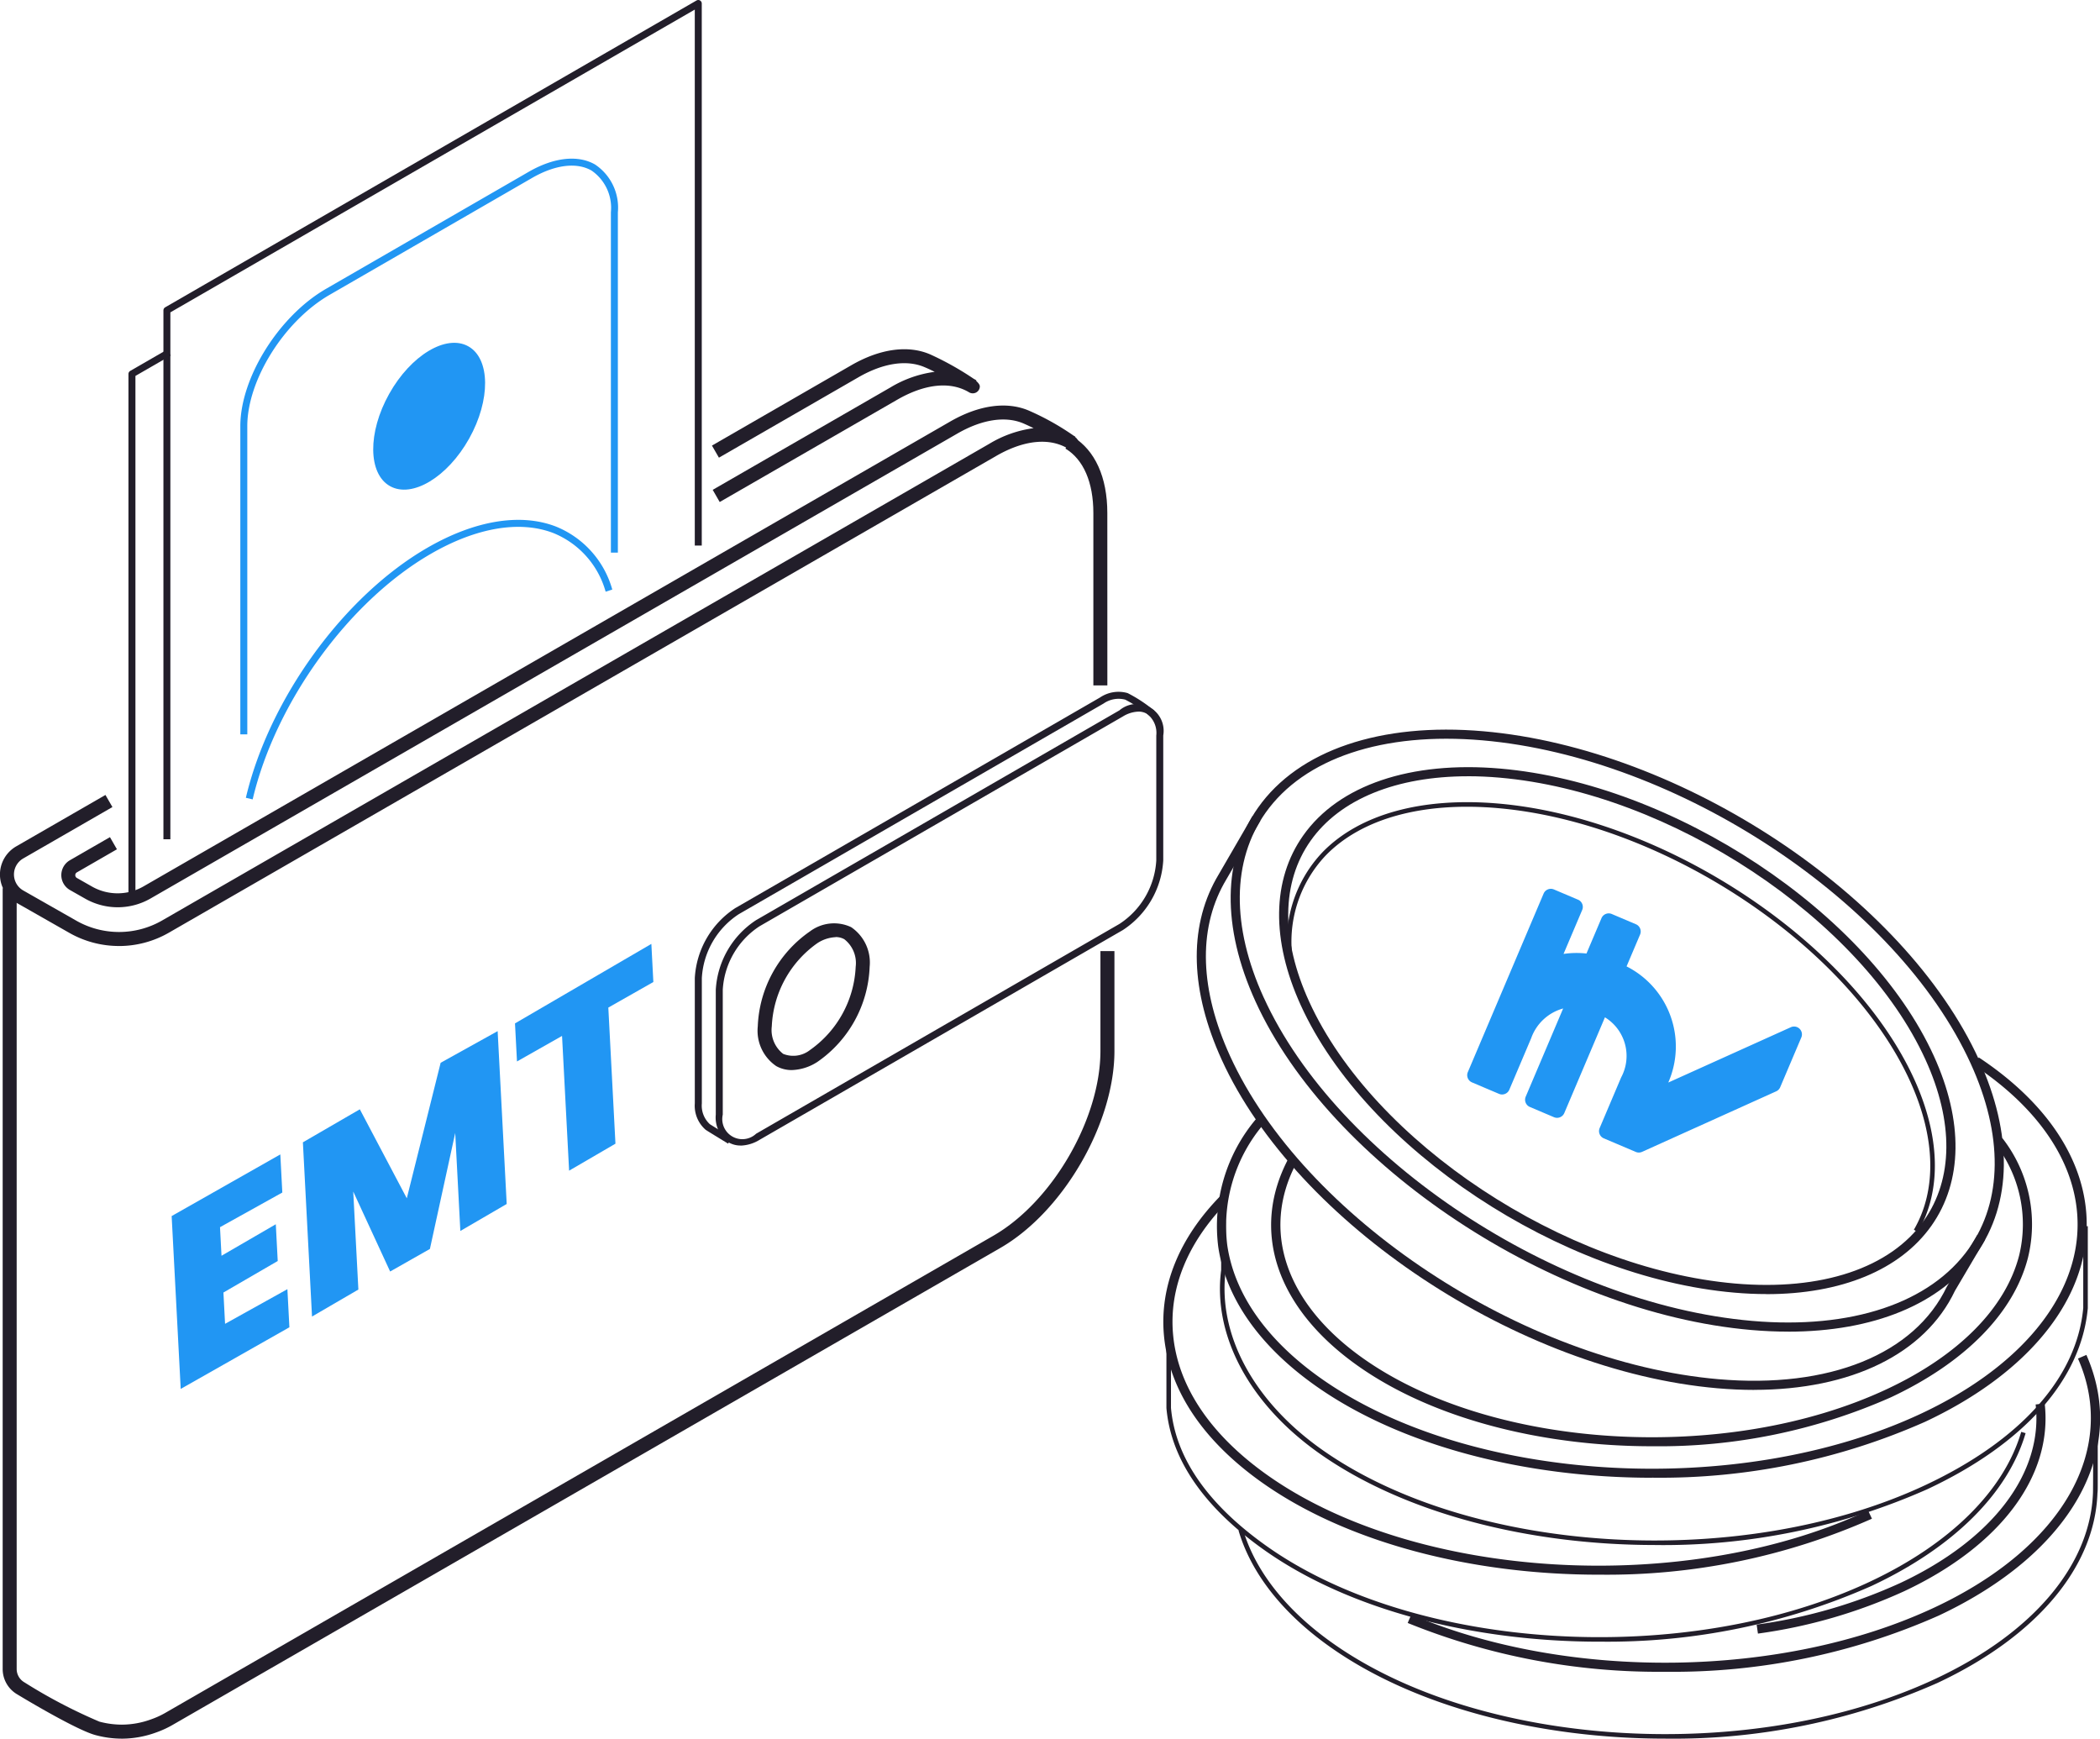
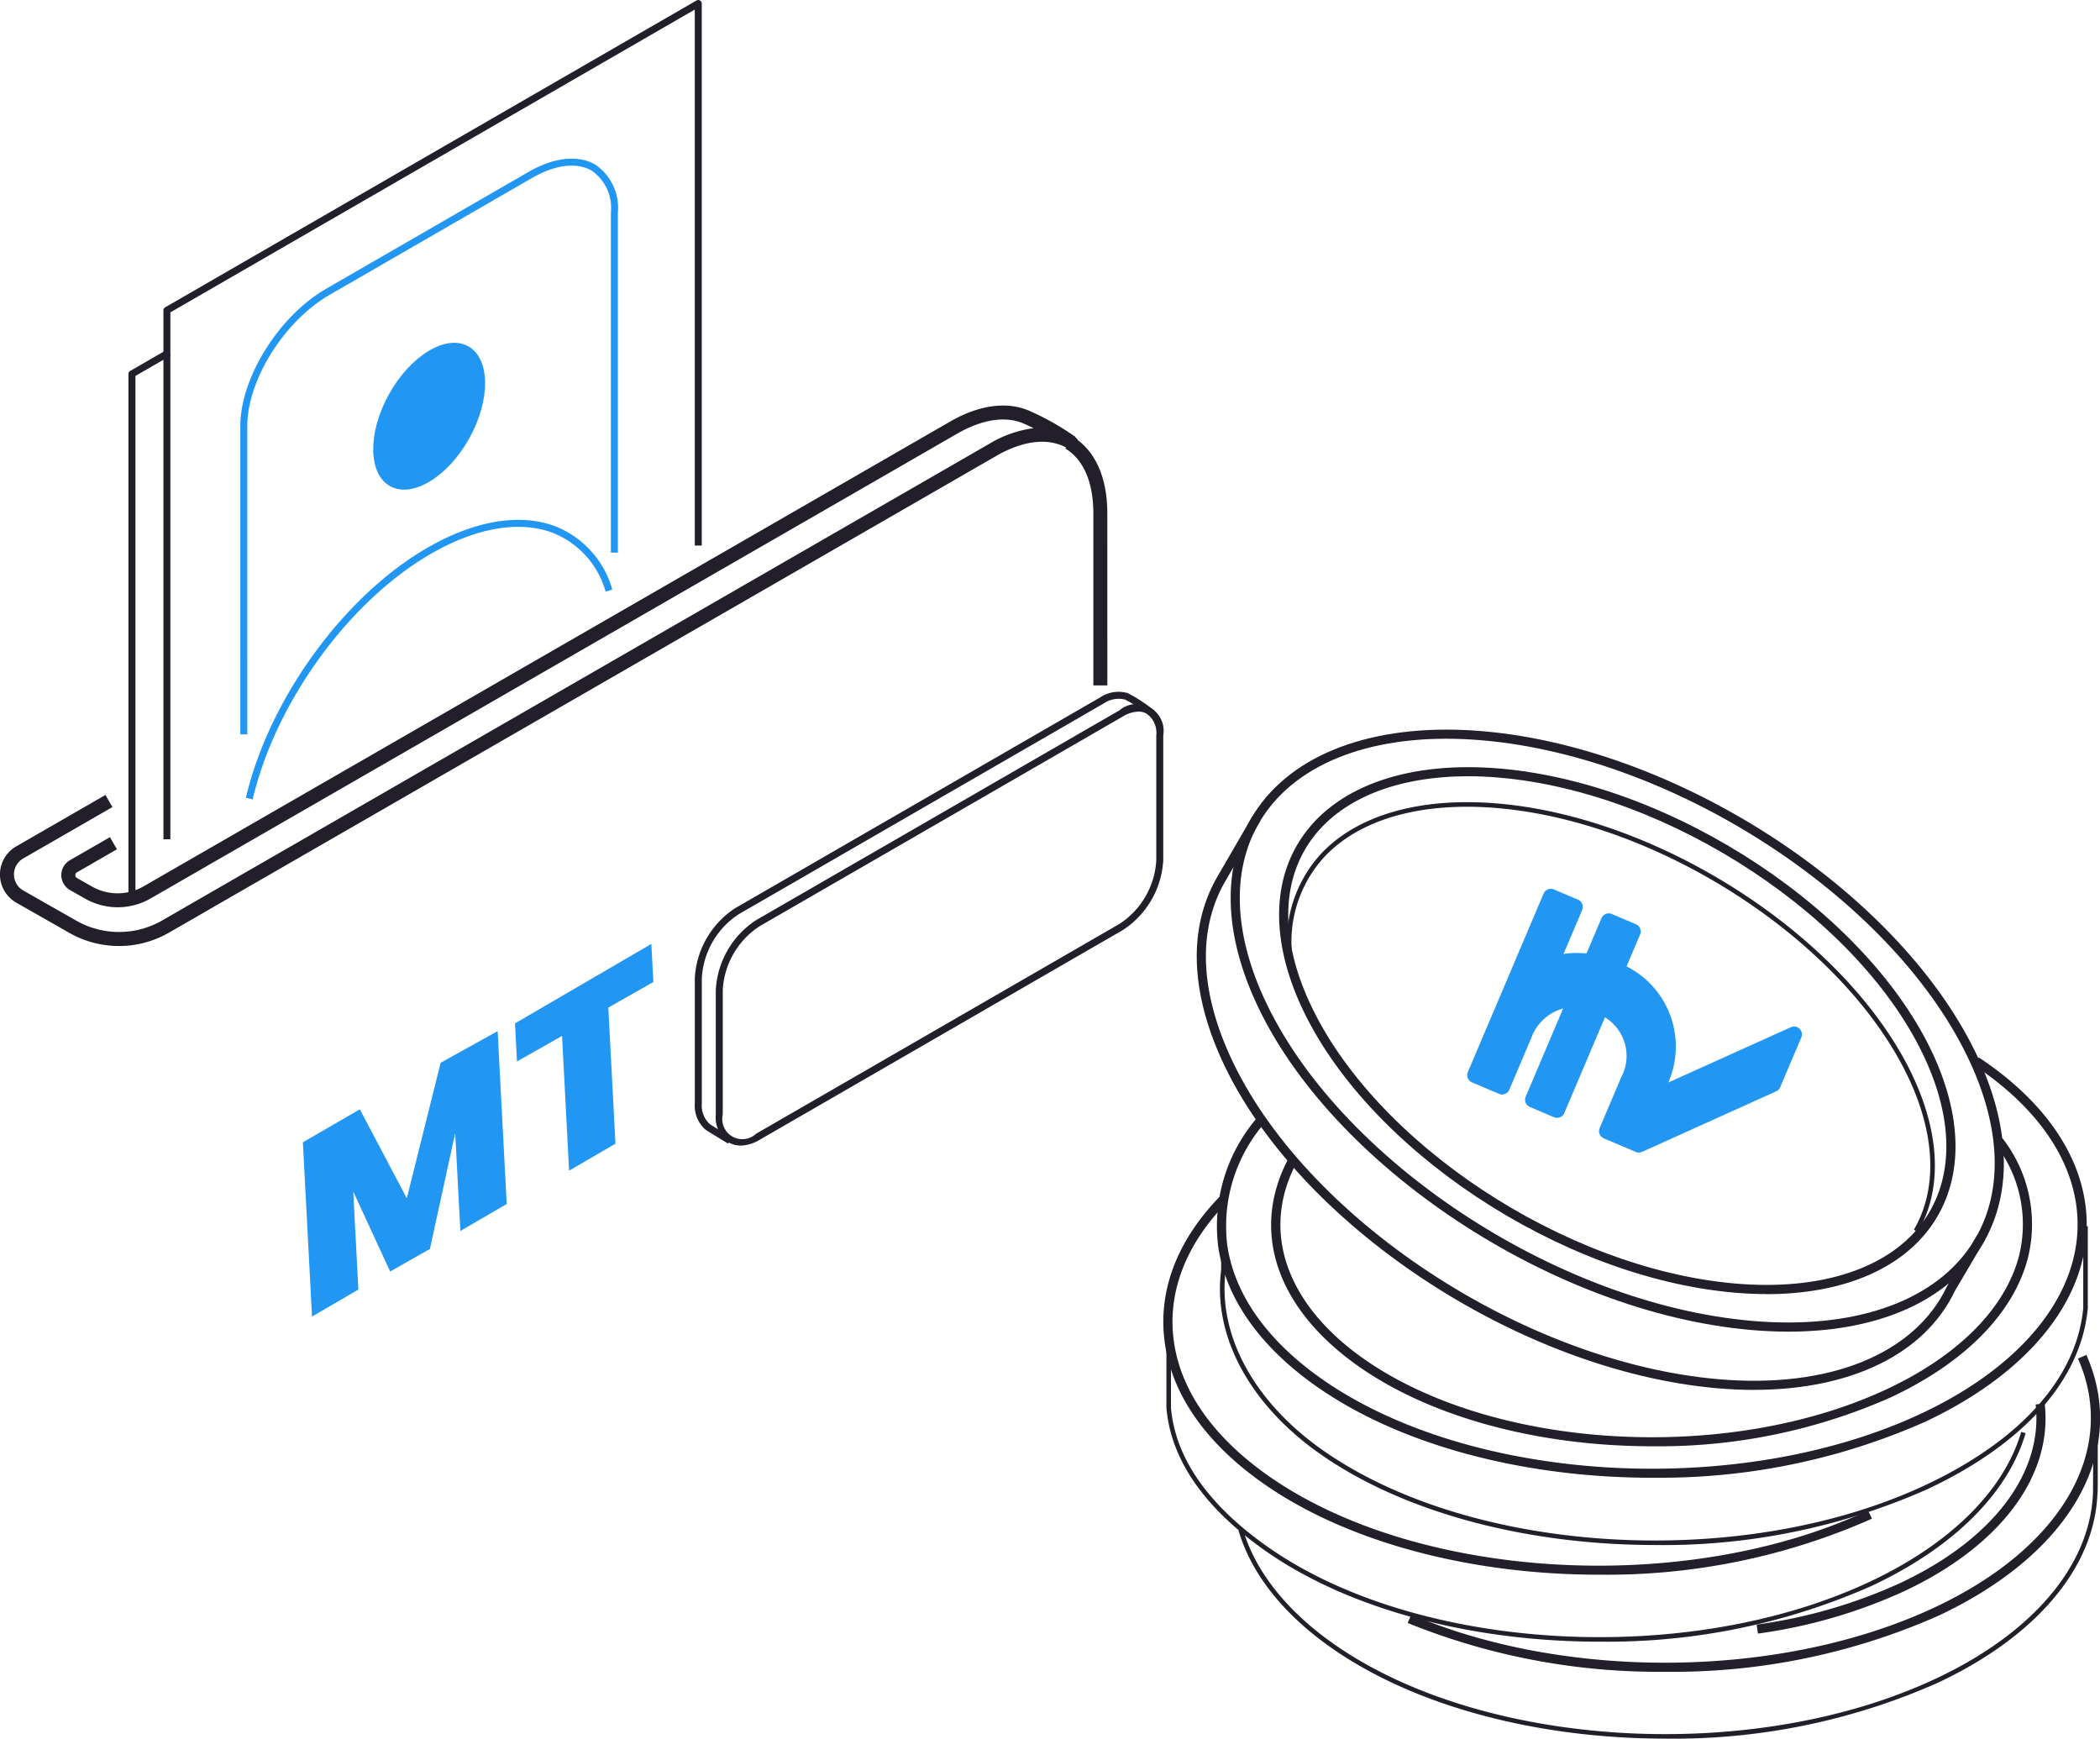
<svg xmlns="http://www.w3.org/2000/svg" width="175.08" height="144.937" viewBox="0 0 175.08 144.937">
  <g id="emtcash" transform="translate(-388.949 -305.336)">
    <g id="Group_43119" data-name="Group 43119" transform="translate(485.935 366.158)">
      <path id="Path_131183" data-name="Path 131183" d="M2111.193,604.48l-.329-.191c1.928-3.306,1.815-7.7-.319-12.387-5.174-11.352-20.593-21.561-34.369-22.759-6.248-.543-11.338.856-14.338,3.936a10.451,10.451,0,0,0-2.746,8.789l-.377.044a10.823,10.823,0,0,1,2.852-9.1c3.08-3.165,8.281-4.6,14.644-4.051,13.9,1.208,29.456,11.518,34.682,22.98C2113.08,596.542,2113.186,601.064,2111.193,604.48Z" transform="translate(-2048.287 -562.598)" fill="#221e2a" />
      <g id="Group_43116" data-name="Group 43116" transform="translate(0 27.328)">
        <g id="Group_43113" data-name="Group 43113" transform="translate(6.268 24.797)">
          <path id="Path_131184" data-name="Path 131184" d="M2076.535,817.793c-10.487,0-20.892-2.622-28.006-7.678-3.929-2.79-6.554-6.142-7.589-9.689l.365-.106c1.01,3.464,3.584,6.744,7.444,9.484,12.436,8.833,35.006,10.177,50.315,2.993,8.108-3.8,12.889-9.45,13.116-15.486.014-.253.019-3.991.019-6.471h.379v3.239c0,.81,0,1.619,0,2.227,0,.559,0,.858-.023,1.019-.219,6.183-5.079,11.948-13.321,15.817a54.3,54.3,0,0,1-22.69,4.651Z" transform="translate(-2040.94 -785.804)" fill="#221e2a" />
          <path id="Path_131185" data-name="Path 131185" d="M2123.7,795.365a55.621,55.621,0,0,1-21.447-4.069l.3-.7c13.084,5.567,31.029,5.321,43.64-.6,10.618-4.983,15.306-13.123,11.943-20.74l.7-.308c3.545,8.028-1.288,16.56-12.316,21.736A54.7,54.7,0,0,1,2123.7,795.365Zm7.754-3.181-.108-.752a42.566,42.566,0,0,0,11.979-3.469c7.715-3.621,11.932-9.183,11.281-14.881l.754-.087c.693,6.036-3.688,11.888-11.711,15.654a43.4,43.4,0,0,1-12.193,3.533Z" transform="translate(-2088.146 -768.95)" fill="#221e2a" />
        </g>
        <g id="Group_43114" data-name="Group 43114" transform="translate(0 11.554)">
          <path id="Path_131186" data-name="Path 131186" d="M2050.933,783.648c-10.487,0-20.892-2.622-28.007-7.678-5-3.554-7.731-7.522-8.106-11.8V756.99h.38v7.168c.364,4.141,3.037,8.014,7.945,11.5,12.435,8.833,35.008,10.177,50.315,2.993,6.7-3.145,11.186-7.582,12.626-12.493l.366.106c-1.47,5.017-6.027,9.537-12.829,12.73a54.34,54.34,0,0,1-22.69,4.651Z" transform="translate(-2014.56 -746.498)" fill="#221e2a" />
          <path id="Path_131187" data-name="Path 131187" d="M2050,742.945c-10.529,0-20.974-2.634-28.121-7.711-4.916-3.492-7.729-7.727-8.136-12.247-.366-4.074,1.259-8.088,4.7-11.607l.543.531c-3.278,3.354-4.829,7.161-4.481,11.007.386,4.292,3.09,8.336,7.819,11.695,12.385,8.8,34.871,10.133,50.124,2.977l.322.688A54.5,54.5,0,0,1,2050,742.943Z" transform="translate(-2013.69 -711.38)" fill="#221e2a" />
        </g>
        <g id="Group_43115" data-name="Group 43115" transform="translate(4.447)">
          <path id="Path_131188" data-name="Path 131188" d="M2070.483,747.6c-10.5,0-20.919-2.627-28.045-7.688-5.788-4.113-8.822-9.806-8.115-15.23V720.64h.379V724.7c-.69,5.307,2.284,10.867,7.957,14.9,12.454,8.847,35.057,10.19,50.384,3,7.957-3.733,12.626-8.976,13.153-14.763v-6.813h.38v6.832c-.541,5.944-5.288,11.3-13.372,15.09a54.368,54.368,0,0,1-22.721,4.656Z" transform="translate(-2033.946 -706.955)" fill="#221e2a" />
          <path id="Path_131189" data-name="Path 131189" d="M2069.329,696.188c-10.528,0-20.974-2.634-28.121-7.711-4.656-3.308-7.442-7.31-8.058-11.578a13.838,13.838,0,0,1,3.179-10.644l.6.469a13.1,13.1,0,0,0-3.024,10.064c.584,4.056,3.264,7.883,7.745,11.067,12.386,8.8,34.871,10.133,50.124,2.977,7.734-3.63,12.465-8.992,12.979-14.715.448-4.994-2.328-9.891-7.819-13.79-.26-.184-.524-.366-.794-.543l.421-.635c.276.182.545.368.812.557,5.719,4.062,8.61,9.206,8.137,14.478-.538,6-5.426,11.587-13.411,15.334a54.5,54.5,0,0,1-22.766,4.665Zm0-2.625c-9.206,0-18.341-2.3-24.588-6.742-6.747-4.794-8.9-11.216-5.764-17.185l.674.354c-2.942,5.6-.874,11.66,5.532,16.21,10.8,7.676,30.42,8.838,43.727,2.595,5.976-2.8,9.886-6.756,11.014-11.129a10.933,10.933,0,0,0-2.02-9.353l.617-.446a11.672,11.672,0,0,1,2.139,9.99c-1.184,4.6-5.242,8.725-11.427,11.626a47.617,47.617,0,0,1-19.9,4.078Z" transform="translate(-2033.021 -661.15)" fill="#221e2a" />
        </g>
      </g>
      <g id="Group_43118" data-name="Group 43118" transform="translate(2.787 0)">
        <g id="Group_43117" data-name="Group 43117" transform="translate(0)">
          <path id="Path_131190" data-name="Path 131190" d="M2072.27,621.5q-1.484,0-3.051-.136c-16.562-1.44-35.1-13.728-41.332-27.392-2.6-5.714-2.768-10.924-.467-15.067l.165-.285,2.875-4.957.658.382c-1.072,1.847-2.868,4.948-2.878,4.962l-.158.274c-2.174,3.917-2,8.891.5,14.377,6.125,13.441,24.388,25.531,40.706,26.948,9.252.805,16.376-2.082,19.06-7.718l2.532-4.3.656.386-2.517,4.267c-2.5,5.263-8.658,8.253-16.749,8.256Z" transform="translate(-2025.807 -566.457)" fill="#221e2a" />
          <path id="Path_131191" data-name="Path 131191" d="M2084.579,592.532q-1.495,0-3.071-.136c-16.562-1.44-35.1-13.728-41.332-27.39-2.832-6.211-2.754-11.95.219-16.16,3.381-4.787,10.222-7.106,18.773-6.363,16.562,1.44,35.1,13.728,41.332,27.392,2.832,6.211,2.754,11.95-.218,16.16s-8.594,6.5-15.7,6.5Zm-43.711-27.843c6.125,13.441,24.388,25.529,40.706,26.948,8.274.718,14.864-1.484,18.085-6.043,2.811-3.98,2.864-9.45.147-15.405-6.126-13.441-24.385-25.531-40.706-26.948-8.272-.72-14.867,1.484-18.087,6.043-2.809,3.98-2.862,9.45-.147,15.405h0Zm41.907,24.712c-.869,0-1.766-.039-2.684-.12-14.481-1.258-30.691-12-36.136-23.948-2.479-5.44-2.411-10.471.2-14.161,2.963-4.2,8.955-6.227,16.438-5.576,14.48,1.258,30.688,12,36.136,23.951,2.479,5.44,2.41,10.471-.2,14.161s-7.529,5.7-13.754,5.7ZM2057.9,546.236c-5.969,0-10.673,1.9-13.125,5.373s-2.49,8.221-.125,13.406c5.344,11.725,21.274,22.269,35.51,23.507,7.207.626,12.949-1.29,15.75-5.258,2.443-3.46,2.489-8.221.124-13.406-5.344-11.725-21.274-22.269-35.508-23.507-.9-.078-1.776-.117-2.625-.117Z" transform="translate(-2035.278 -542.347)" fill="#221e2a" />
        </g>
        <path id="Icon_awesome-rupee-sign" data-name="Icon awesome-rupee-sign" d="M16.809,3.493a.655.655,0,0,0,.655-.655V.655A.655.655,0,0,0,16.809,0H.655A.655.655,0,0,0,0,.655V3.1a.655.655,0,0,0,.655.655H5.309A3.937,3.937,0,0,1,8.637,5.239H.655A.655.655,0,0,0,0,5.894V8.077a.655.655,0,0,0,.655.655H9.319a3.772,3.772,0,0,1-4.08,3.2H.655A.655.655,0,0,0,0,12.587V15.48a.655.655,0,0,0,.211.481l9.008,8.315a.655.655,0,0,0,.444.174h4.506a.655.655,0,0,0,.444-1.136l-8.234-7.6a7.477,7.477,0,0,0,7.549-6.981h2.882a.655.655,0,0,0,.655-.655V5.894a.655.655,0,0,0-.655-.655h-3.2a7.476,7.476,0,0,0-.778-1.746Z" transform="matrix(0.391, -0.921, 0.921, 0.391, 22.347, 29.152)" fill="#2196f3" />
      </g>
    </g>
    <g id="Group_43326" data-name="Group 43326" transform="translate(388.949 305.336)">
      <g id="Group_43146" data-name="Group 43146" transform="translate(10.709 0)">
        <path id="Path_131247" data-name="Path 131247" d="M1504.562,1236.153h-.582v-44.035a.3.3,0,0,1,.145-.254l3.089-1.784.293.5-2.945,1.7v43.865Z" transform="translate(-1503.98 -1160.942)" fill="#221e2a" />
        <path id="Path_131248" data-name="Path 131248" d="M1512.832,1177.411h-.582V1133.32a.3.3,0,0,1,.145-.254l44.3-25.579a.291.291,0,0,1,.437.254v45.185h-.582v-44.68l-43.721,25.24v43.922Z" transform="translate(-1509.334 -1107.447)" fill="#221e2a" />
        <path id="Path_131249" data-name="Path 131249" d="M1531.012,1192.948h-.582v-25.692c0-4.037,3.209-9.175,7.151-11.453l16.883-9.746c2.1-1.213,4.119-1.435,5.543-.613a4.316,4.316,0,0,1,1.9,3.978v28.372h-.582v-28.372a3.766,3.766,0,0,0-1.611-3.473c-1.238-.716-3.047-.49-4.958.613l-16.883,9.746c-3.783,2.183-6.862,7.095-6.862,10.949Z" transform="translate(-1521.103 -1131.729)" fill="#2196f3" />
        <path id="Path_131250" data-name="Path 131250" d="M1532.308,1253.649l-.568-.134c1.94-8.248,8.163-16.82,15.134-20.843,3.946-2.278,7.747-2.909,10.7-1.774a7.981,7.981,0,0,1,4.715,5.258l-.554.18a7.418,7.418,0,0,0-4.369-4.894c-2.785-1.068-6.411-.455-10.2,1.735-6.841,3.949-12.952,12.369-14.859,20.473Z" transform="translate(-1521.951 -1187.01)" fill="#2196f3" />
        <ellipse id="Ellipse_9482" data-name="Ellipse 9482" cx="6.679" cy="3.819" rx="6.679" ry="3.819" transform="translate(18.475 38.659) rotate(-60.75)" fill="#2196f3" />
      </g>
      <g id="Group_43147" data-name="Group 43147" transform="translate(0.222 36.398)">
-         <path id="Path_131251" data-name="Path 131251" d="M1484.174,1388.324a8.389,8.389,0,0,1-2.165-.289c-1.548-.391-6.044-3.093-6.548-3.4a2.441,2.441,0,0,1-1.22-2.116V1317.43h1.167v65.089a1.283,1.283,0,0,0,.645,1.111,43.671,43.671,0,0,0,6.252,3.276,7.288,7.288,0,0,0,1.872.25,7.147,7.147,0,0,0,2.476-.455,6.807,6.807,0,0,0,1.114-.507l69.078-39.8c4.919-2.839,8.918-9.75,8.918-15.4v-8.322h1.167V1331c0,6.023-4.263,13.385-9.5,16.411l-69.078,39.8a8.166,8.166,0,0,1-1.294.589,8.394,8.394,0,0,1-2.857.525h-.021Z" transform="translate(-1474.24 -1279.785)" fill="#221e2a" />
        <path id="Path_131252" data-name="Path 131252" d="M1729.014,1231.411h-1.167v-14.373c0-2.56-.825-4.468-2.327-5.37l.6-1c1.866,1.125,2.891,3.385,2.891,6.368Z" transform="translate(-1636.914 -1210.67)" fill="#221e2a" />
      </g>
      <path id="Path_131253" data-name="Path 131253" d="M1640.658,1308.63c-.409-.25-1.756-1.068-1.869-1.153a2.655,2.655,0,0,1-.9-2.2v-10.448a7.453,7.453,0,0,1,3.374-5.829l30.414-17.56a2.751,2.751,0,0,1,2.3-.363,11.96,11.96,0,0,1,2.225,1.47l-.37.451a10.915,10.915,0,0,0-2.059-1.375,2.191,2.191,0,0,0-1.8.321l-30.413,17.56a6.813,6.813,0,0,0-3.085,5.324v10.448a2.1,2.1,0,0,0,.67,1.738c.1.067,1.167.723,1.82,1.121l-.3.5Z" transform="translate(-1579.962 -1213.299)" fill="#221e2a" />
      <path id="Path_131254" data-name="Path 131254" d="M1644.916,1310.773a1.959,1.959,0,0,1-.984-.254,2.517,2.517,0,0,1-1.083-2.32v-10.406a7.438,7.438,0,0,1,3.36-5.808l30.293-17.49a2.24,2.24,0,0,1,3.653,2.094V1287a7.438,7.438,0,0,1-3.361,5.807l-30.293,17.49a3.208,3.208,0,0,1-1.587.483Zm33.175-36.171a2.628,2.628,0,0,0-1.295.4l-30.294,17.49a6.784,6.784,0,0,0-3.071,5.3V1308.2a1.674,1.674,0,0,0,2.779,1.59l30.293-17.49a6.782,6.782,0,0,0,3.071-5.3v-10.406a1.984,1.984,0,0,0-.789-1.816A1.387,1.387,0,0,0,1678.091,1274.6Z" transform="translate(-1583.173 -1215.28)" fill="#221e2a" />
      <g id="Group_43148" data-name="Group 43148" transform="translate(0 29.112)">
-         <path id="Path_131255" data-name="Path 131255" d="M1642.585,1202.741l-.582-1.012,14.817-8.537a9.567,9.567,0,0,1,3.692-1.3c-.271-.134-.553-.268-.839-.388-1.5-.646-3.47-.346-5.536.85l-11.615,6.693-.582-1.008,11.612-6.693c2.394-1.382,4.732-1.707,6.58-.91a24.839,24.839,0,0,1,3.632,2.035c.078.042.152.085.226.131l-.024.042c.194.176.307.332.307.458a.579.579,0,0,1-.3.508.6.6,0,0,1-.589-.007c-1.558-.938-3.685-.719-5.991.61l-14.817,8.537Z" transform="translate(-1582.584 -1190.007)" fill="#221e2a" />
        <path id="Path_131256" data-name="Path 131256" d="M1483.533,1248.379a8.361,8.361,0,0,1-4.126-1.086l-4.429-2.521a2.706,2.706,0,0,1-.014-4.7l7.437-4.285.582,1.009-7.436,4.284a1.539,1.539,0,0,0,.007,2.673l4.429,2.521a7.2,7.2,0,0,0,7.134-.018l68.975-39.744a9.571,9.571,0,0,1,3.689-1.3c-.275-.138-.557-.268-.836-.391-1.5-.645-3.47-.346-5.536.85l-67.251,38.749a5.492,5.492,0,0,1-5.444.014l-1.266-.719a1.432,1.432,0,0,1-.01-2.486l3.339-1.925.582,1.012-3.339,1.925a.259.259,0,0,0-.134.233.262.262,0,0,0,.134.233l1.266.719a4.329,4.329,0,0,0,4.284-.014l67.251-38.749c2.394-1.382,4.732-1.707,6.58-.91a21.757,21.757,0,0,1,3.717,2.081l.144.085-.018.028a.776.776,0,0,1,.3.469.579.579,0,0,1-.3.508.6.6,0,0,1-.589-.007c-1.559-.938-3.685-.719-5.991.61l-68.976,39.743a8.339,8.339,0,0,1-4.164,1.111Z" transform="translate(-1473.61 -1198.63)" fill="#221e2a" />
      </g>
-       <path id="Path_131257" data-name="Path 131257" d="M1655.6,1337.943a2.618,2.618,0,0,1-1.29-.328,3.561,3.561,0,0,1-1.545-3.307,10.112,10.112,0,0,1,4.359-7.931,3.345,3.345,0,0,1,3.424-.349,3.562,3.562,0,0,1,1.545,3.308,10.1,10.1,0,0,1-4.362,7.93,4.153,4.153,0,0,1-2.133.677Zm3.657-11.079a3.02,3.02,0,0,0-1.523.5,8.974,8.974,0,0,0-3.8,6.936,2.513,2.513,0,0,0,.949,2.292,2.258,2.258,0,0,0,2.246-.328,8.974,8.974,0,0,0,3.8-6.936,2.513,2.513,0,0,0-.948-2.292,1.446,1.446,0,0,0-.723-.18Z" transform="translate(-1589.589 -1248.74)" fill="#221e2a" />
      <g id="Group_43450" data-name="Group 43450" transform="translate(13.235 80.838) rotate(-3)">
-         <path id="Path_132207" data-name="Path 132207" d="M3.977,5.794V8.18L8.635,5.794V8.862L3.977,11.248v2.613l5.34-2.613v3.181L0,19.087V4.658L9.316,0V3.181Z" transform="translate(0 15.906)" fill="#2196f3" />
        <path id="Path_132208" data-name="Path 132208" d="M16.7,0V14.429l-3.977,2.045V8.294l-2.613,9.544L6.7,19.542,3.977,12.725v8.18L0,22.95V8.407l4.885-2.5L8.407,13.52,11.816,2.386Z" transform="translate(11.248 6.59)" fill="#2196f3" />
        <path id="Path_132209" data-name="Path 132209" d="M11.7,0V3.181L7.839,5.113V16.474L3.863,18.519V7.271L0,9.2V6.022Z" transform="translate(29.426 0)" fill="#2196f3" />
      </g>
    </g>
  </g>
</svg>